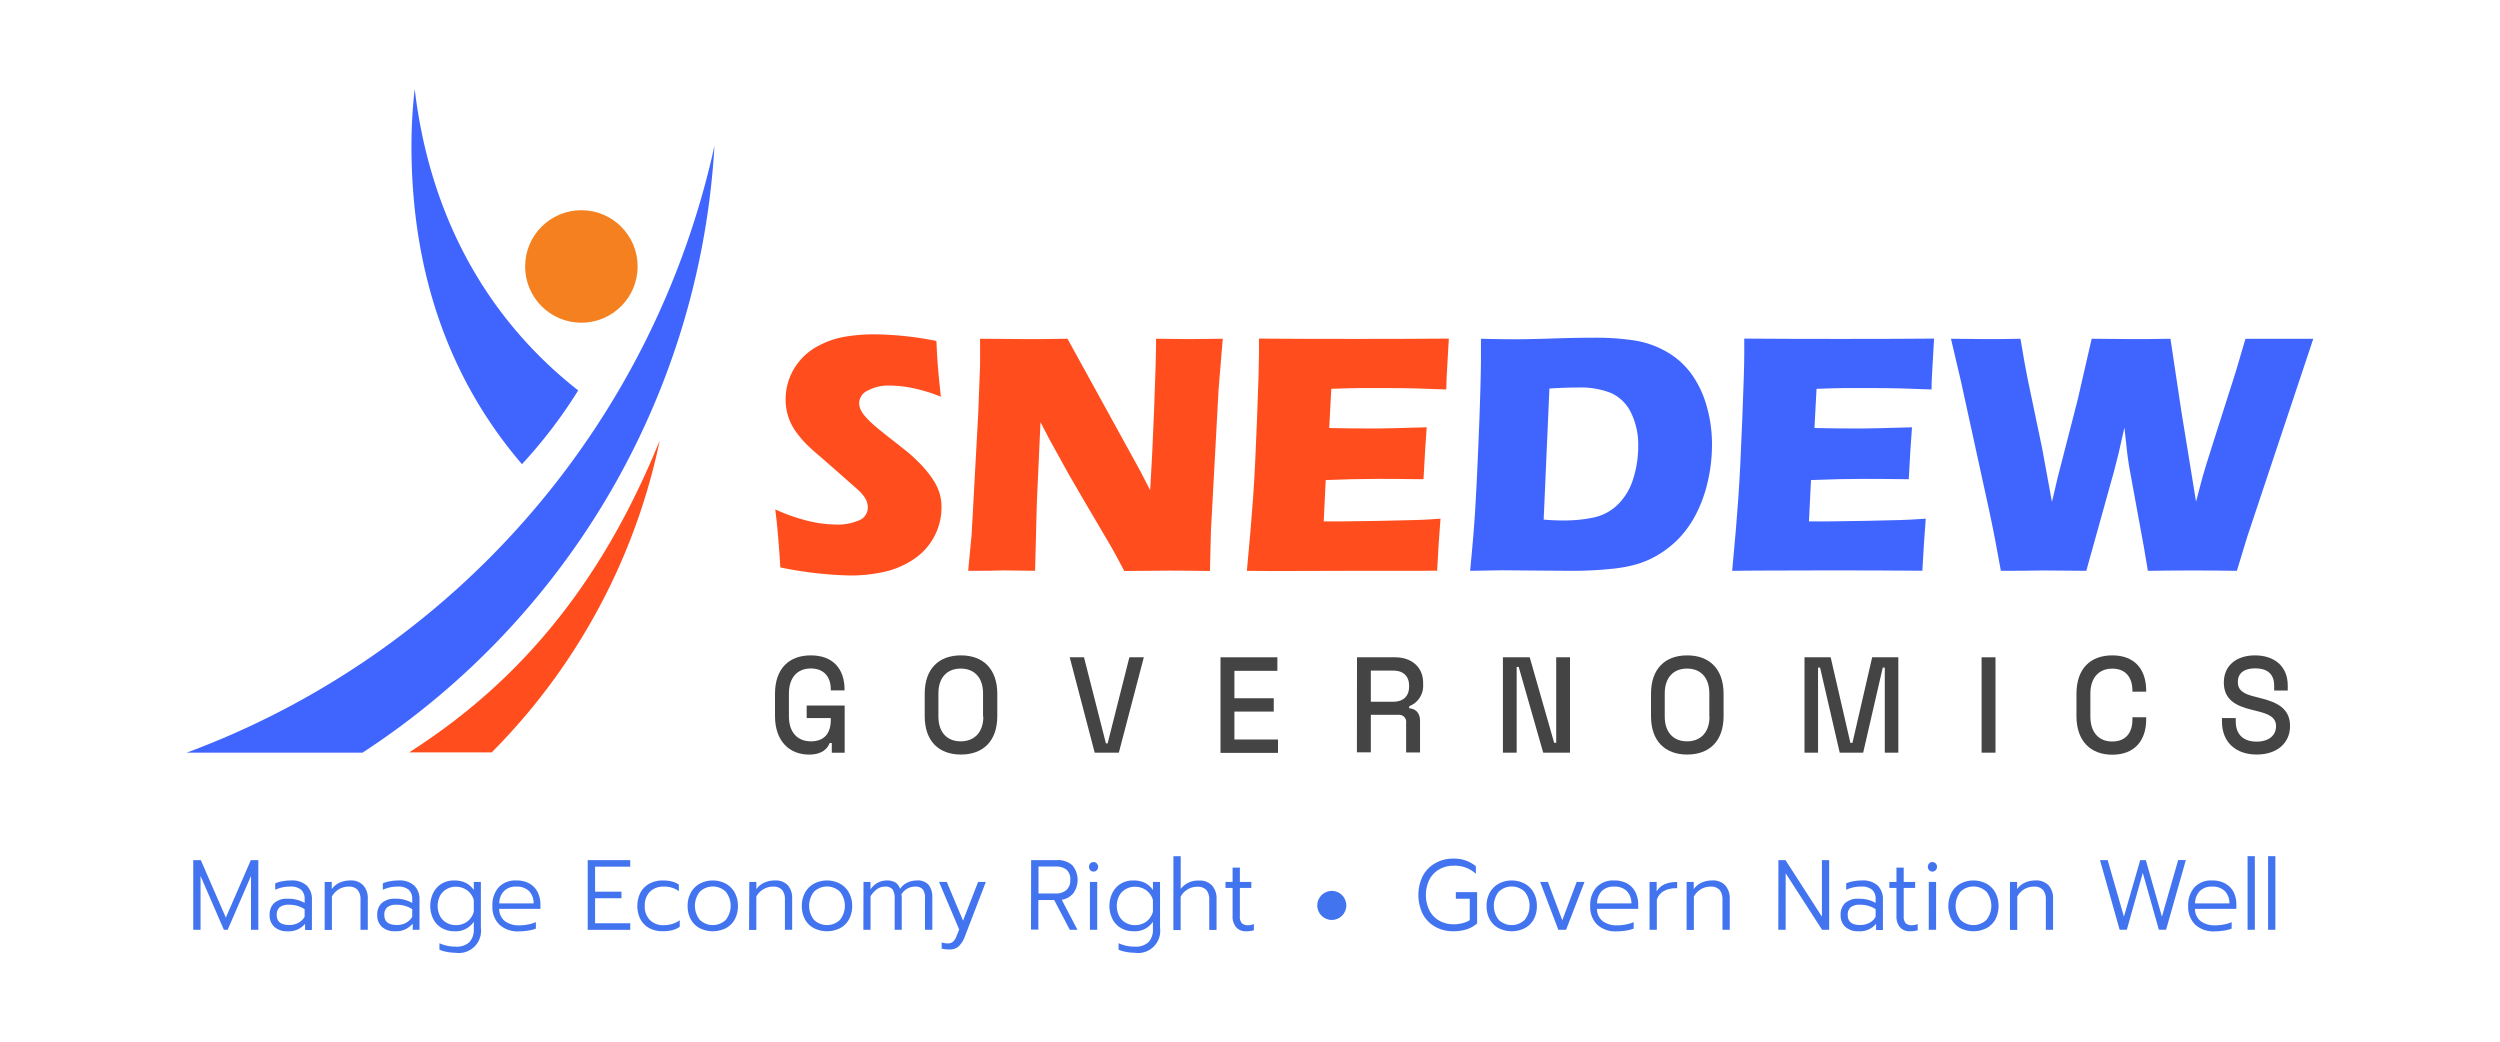
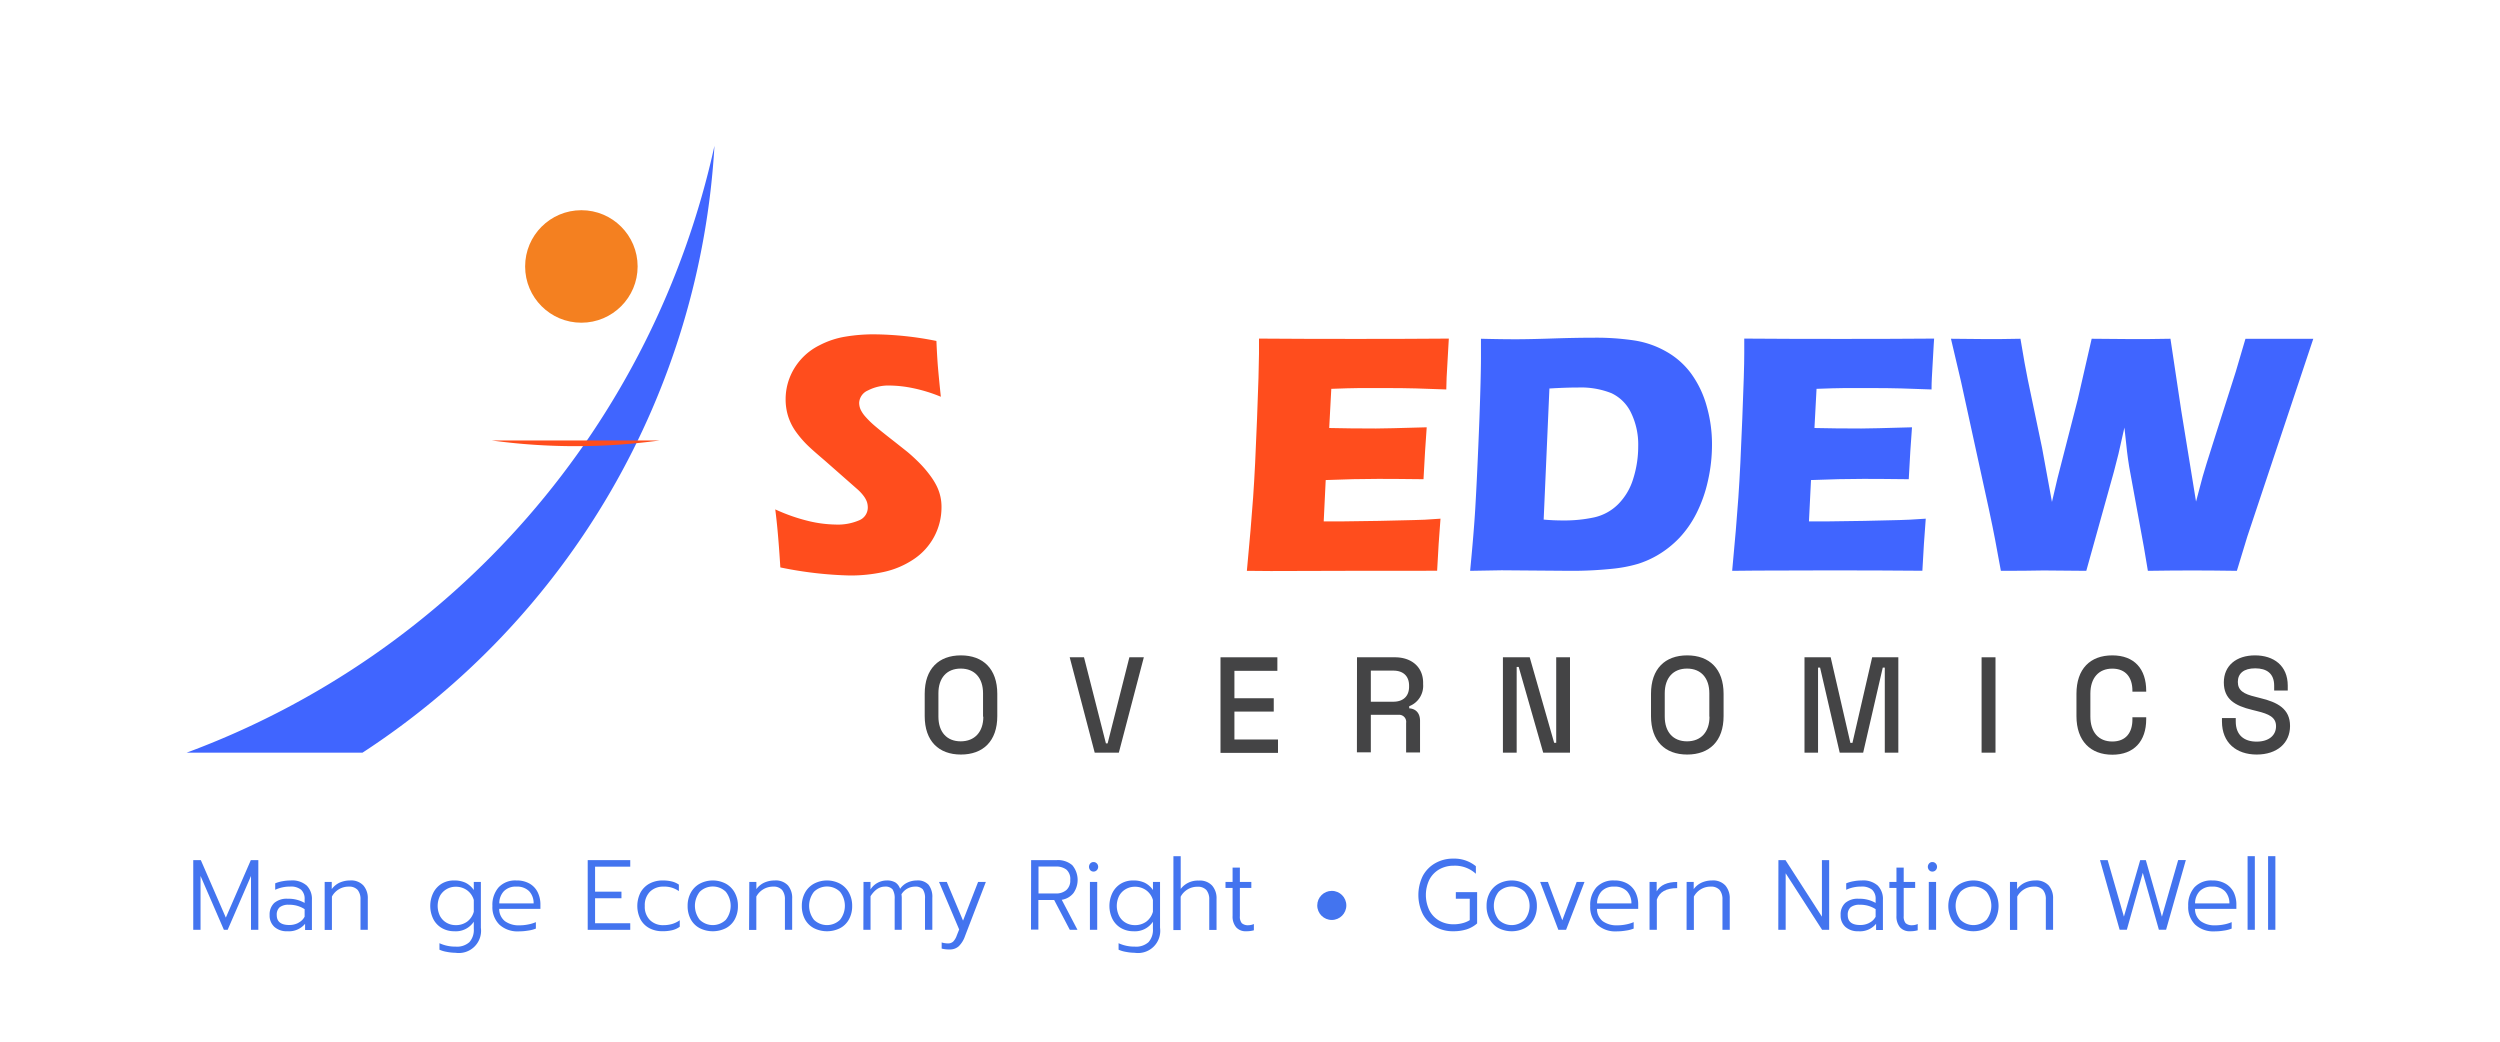
<svg xmlns="http://www.w3.org/2000/svg" id="Layer_1" data-name="Layer 1" viewBox="0 0 600 250">
  <defs>
    <style>.cls-1{fill:#ff4d1d;}.cls-2{fill:#4065ff;}.cls-3{fill:#444445;}.cls-4{fill:#f48020;}.cls-5{fill:#4374ef;}</style>
  </defs>
  <path class="cls-1" d="M187.28,136.18q-.53-8.7-1.22-13.93a43,43,0,0,0,8.16,2.84,29.44,29.44,0,0,0,6.28.8,12.94,12.94,0,0,0,5.66-1,3.31,3.31,0,0,0,2.11-3.09,4.44,4.44,0,0,0-.2-1.32,5.57,5.57,0,0,0-.78-1.43,11,11,0,0,0-1.64-1.74L198,110.58q-2.7-2.3-3.77-3.31a24.45,24.45,0,0,1-3.37-3.88,13.35,13.35,0,0,1-1.76-3.66,13.64,13.64,0,0,1-.55-3.94,14.19,14.19,0,0,1,.87-4.88,14.66,14.66,0,0,1,7.29-8.06,20.55,20.55,0,0,1,6.21-2.06,41.21,41.21,0,0,1,6.82-.55,78.69,78.69,0,0,1,15,1.59c.08,1.88.17,3.6.28,5.16s.37,4.31.78,8.23a36.91,36.91,0,0,0-6.86-2.1,28.67,28.67,0,0,0-5.35-.59,10.67,10.67,0,0,0-5.29,1.18,3.42,3.42,0,0,0-2.1,2.94,4.14,4.14,0,0,0,.32,1.59,7.26,7.26,0,0,0,1.23,1.82,22,22,0,0,0,2.37,2.29q1.47,1.25,4.61,3.69l2.94,2.33c.87.71,1.81,1.57,2.82,2.57a27.4,27.4,0,0,1,2.61,3,16.71,16.71,0,0,1,1.7,2.7,11.19,11.19,0,0,1,1.16,5.14,14.93,14.93,0,0,1-6.74,12.48,20.8,20.8,0,0,1-7.08,3,37.58,37.58,0,0,1-8.15.86A92.65,92.65,0,0,1,187.28,136.18Z" />
-   <path class="cls-1" d="M232.36,137l.82-8.58,1.59-29.07.45-11.72V81.3c4.23,0,8,.08,11.21.08,2.32,0,5.57,0,9.77-.08L273.64,113l2.4,4.65q.45-6.86.94-19.24t.48-17.11q5,.08,8,.08l8-.08-1,12.17-1.83,33.81-.25,9.76q-5.31-.09-9.93-.09-3.84,0-10.62.09c-1.42-2.67-2.46-4.61-3.14-5.8l-6.85-11.65q-3.39-5.72-6.24-11c-1.25-2.2-2.55-4.62-3.88-7.27l-.88,19.37-.42,16.3q-5.06-.09-7.7-.09Q238.52,137,232.36,137Z" />
  <path class="cls-1" d="M299.25,137q1-10.55,1.5-17.64t.94-18.89q.46-11.78.47-15.62l0-3.59q9.63.08,23.31.08,12.61,0,22.25-.08l-.08,1.34c0,.33-.09,1.51-.2,3.54l-.25,4.44c0,.95-.08,1.91-.08,2.89q-7.87-.33-13.23-.33l-7.94,0c-1.38,0-3.52.08-6.43.18l-.5,9.4c3.21.08,7,.12,11.23.12q2.3,0,12.17-.29-.4,5.24-.77,12.46c-4.71-.06-8.33-.08-10.86-.08q-5.62,0-12.61.28l-.48,9.92h4.69q2.09,0,8.61-.12l8.45-.2q1.88,0,6.28-.33-.49,6-.81,12.5Q334.9,137,323,137l-18,.05Z" />
  <path class="cls-2" d="M352.83,137q.9-9.31,1.23-14.91.49-8.32,1-21.56.36-10.12.37-14.5V81.3q4.77.12,8.24.12c2.24,0,5.16-.06,8.78-.18s7-.19,10.21-.19a61.41,61.41,0,0,1,9.59.66,22.31,22.31,0,0,1,7.69,2.69,18.86,18.86,0,0,1,6,5.35,24.33,24.33,0,0,1,3.67,7.74,33.15,33.15,0,0,1,1.27,9.12,39.26,39.26,0,0,1-1,8.89,32.86,32.86,0,0,1-2.73,7.69,25,25,0,0,1-4.1,5.9,24.11,24.11,0,0,1-5.37,4.23,23.07,23.07,0,0,1-4.54,2,33.43,33.43,0,0,1-6.25,1.19,93,93,0,0,1-10,.49l-16.5-.13Q358.05,136.91,352.83,137Zm17.65-12.3c1.5.14,3.06.21,4.7.21a33.88,33.88,0,0,0,7.42-.74,11.77,11.77,0,0,0,5.74-3.14,14.62,14.62,0,0,0,3.65-6.19,25.61,25.61,0,0,0,1.18-7.73A17.4,17.4,0,0,0,391.42,99a9.87,9.87,0,0,0-4.68-4.64A19.8,19.8,0,0,0,378.8,93q-2.94,0-6.94.24Z" />
  <path class="cls-2" d="M415.72,137q1-10.55,1.49-17.64t.94-18.89q.48-11.78.47-15.62l0-3.59q9.63.08,23.31.08,12.63,0,22.26-.08l-.09,1.34c0,.33-.09,1.51-.2,3.54l-.25,4.44c-.05.95-.08,1.91-.08,2.89q-7.87-.33-13.23-.33l-7.94,0c-1.37,0-3.52.08-6.43.18l-.5,9.4c3.22.08,7,.12,11.24.12q2.28,0,12.17-.29c-.28,3.49-.53,7.64-.78,12.46-4.71-.06-8.32-.08-10.85-.08q-5.64,0-12.61.28l-.49,9.92h4.69q2.08,0,8.61-.12l8.45-.2c1.25,0,3.35-.14,6.28-.33q-.48,6-.81,12.5-10-.09-21.85-.09l-18,.05Z" />
  <path class="cls-2" d="M480.21,137l-1.39-7.52c-.33-1.77-.84-4.24-1.52-7.43l-6.66-30.5L468.23,81.3q5.14.08,8.34.08c2.4,0,5.17,0,8.34-.08.73,4.43,1.32,7.69,1.75,9.76l3.44,16.45q1,5.31,2.37,12.95l1.34-5.72,4.85-18.87L502,81.3q5.6.08,9.47.08c2.81,0,5.95,0,9.44-.08l2.58,17.19,3.56,21.89,1.59-6c.3-1,.62-2.08.94-3.14s1-3.17,2-6.33l5-15.68,2.33-7.92c3.29,0,6,0,8.16,0,2.42,0,5.13,0,8.12,0l-15.83,47.45L536.85,137c-4.09-.06-7.65-.09-10.7-.09q-4.83,0-10.66.09l-.94-5.6L511,112c-.19-1.17-.36-2.37-.51-3.61s-.36-3.16-.63-5.78l-1.43,6.33c-.35,1.42-.72,2.85-1.1,4.29L500.71,137q-6.16-.09-10.25-.09Q486.13,137,480.21,137Z" />
-   <path class="cls-3" d="M186,171.87v-5.36c0-6,3.31-9.22,8.6-9.22s8.1,3.21,8.1,8.24v.16h-3.31v-.26c0-2.81-1.51-5-4.79-5s-5.26,2.26-5.26,6v5.49c0,3.73,1.95,6,5.29,6s4.76-2.09,4.76-5.16v-.43H193.6v-3h9.12v11.32h-3.09v-2.33h-.5c-.52,1.28-1.7,2.78-5,2.78C189.45,181.09,186,177.86,186,171.87Z" />
  <path class="cls-3" d="M221.93,171.87v-5.36c0-6,3.37-9.22,8.69-9.22s8.73,3.24,8.73,9.22v5.36c0,6-3.41,9.22-8.73,9.22S221.93,177.86,221.93,171.87Zm14,.13v-5.62c0-3.66-2-5.92-5.36-5.92s-5.35,2.26-5.35,5.92V172c0,3.67,2,5.92,5.35,5.92S236,175.67,236,172Z" />
  <path class="cls-3" d="M256.73,157.75h3.43l5.26,20.66h.41l5.22-20.66h3.47l-6,22.89h-5.79Z" />
  <path class="cls-3" d="M292.92,157.75h13.65V161H296.26v6.58h9.44v3.2h-9.44v6.7h10.46v3.21h-13.8Z" />
  <path class="cls-3" d="M325.68,157.75h9.1c4,0,6.77,2.35,6.77,6.11v.36a5.23,5.23,0,0,1-3.34,5.27V170c1.58.1,2.6,1.14,2.6,3v7.59h-3.34v-7.1a1.69,1.69,0,0,0-1.86-1.93H329v9h-3.34Zm8.72,10.66c2.39,0,3.78-1.34,3.78-3.6v-.26c0-2.22-1.33-3.6-3.78-3.6H329v7.46Z" />
  <path class="cls-3" d="M360.7,157.75h6.43L373,178.28h.49V157.75h3.31v22.89h-6.43l-5.88-20.57H364v20.57H360.7Z" />
  <path class="cls-3" d="M396.24,171.87v-5.36c0-6,3.37-9.22,8.69-9.22s8.73,3.24,8.73,9.22v5.36c0,6-3.41,9.22-8.73,9.22S396.24,177.86,396.24,171.87Zm14,.13v-5.62c0-3.66-2-5.92-5.35-5.92s-5.35,2.26-5.35,5.92V172c0,3.67,2,5.92,5.35,5.92S410.28,175.67,410.28,172Z" />
  <path class="cls-3" d="M433.08,157.75h6.28l4.73,20.53h.5l4.73-20.53h6.28v22.89h-3.25V160.23h-.49l-4.7,20.41h-5.63l-4.71-20.41h-.49v20.41h-3.25Z" />
  <path class="cls-3" d="M475.58,157.75h3.34v22.89h-3.34Z" />
  <path class="cls-3" d="M498.35,171.87v-5.36c0-6,3.31-9.22,8.6-9.22s8.14,3.24,8.14,8.53V166h-3.31v-.26c0-3.08-1.55-5.27-4.83-5.27s-5.26,2.26-5.26,6v5.49c0,3.73,1.95,6,5.26,6s4.83-2.19,4.83-5.26v-.56h3.31v.46c0,5.3-2.94,8.53-8.14,8.53S498.35,177.86,498.35,171.87Z" />
  <path class="cls-3" d="M533.27,173.15v-.82h3.31v.82c0,3.27,2,4.84,5,4.84s4.67-1.54,4.67-3.7-1.74-2.94-4.58-3.63l-1.15-.29c-4.17-1-6.8-2.58-6.8-6.6s3-6.48,7.48-6.48,7.86,2.45,7.86,7.26v1.18H545.8v-1.18c0-2.94-1.82-4.15-4.55-4.15s-4.17,1.21-4.17,3.27,1.45,2.91,4.2,3.56l1.15.3c4.18,1,7.18,2.58,7.18,6.7s-3.13,6.86-8,6.86S533.27,178.28,533.27,173.15Z" />
  <path class="cls-2" d="M171.47,35A201.33,201.33,0,0,1,44.79,180.64H87A186.66,186.66,0,0,0,171.47,35Z" />
-   <path class="cls-1" d="M158.34,105.71c-12.61,31-30.92,56.25-60.16,74.87H118A149.25,149.25,0,0,0,158.34,105.71Z" />
-   <path class="cls-2" d="M138.77,93.7c-22.43-17.59-35.71-42.52-39.24-72.34A119.74,119.74,0,0,0,98.75,35c0,29.66,8.65,55.56,26.52,76.4A117.3,117.3,0,0,0,138.77,93.7Z" />
+   <path class="cls-1" d="M158.34,105.71H118A149.25,149.25,0,0,0,158.34,105.71Z" />
  <circle class="cls-4" cx="139.53" cy="63.95" r="13.5" />
  <path class="cls-5" d="M46.38,206.43H48.2l6,13.8,6-13.8H62v16.72H60.24V210.23l-5.6,12.92h-.91l-5.6-12.92v12.92H46.38Z" />
  <path class="cls-5" d="M65.86,222.46a3.66,3.66,0,0,1-1.15-2.85,3.76,3.76,0,0,1,1.12-2.91,4.59,4.59,0,0,1,3.22-1,7.75,7.75,0,0,1,4.06,1v-.86a2.93,2.93,0,0,0-.84-2.3,3.85,3.85,0,0,0-2.65-.76,8.32,8.32,0,0,0-3.57.77V212a8,8,0,0,1,1.73-.5,10.78,10.78,0,0,1,2-.19,5.27,5.27,0,0,1,3.84,1.23A4.58,4.58,0,0,1,74.86,216v7.2H73.22v-1.49A5,5,0,0,1,69,223.5,4.42,4.42,0,0,1,65.86,222.46Zm5.76-1A3.4,3.4,0,0,0,73.11,220V218.2a6.69,6.69,0,0,0-1.76-.8,6.94,6.94,0,0,0-2-.26,3.41,3.41,0,0,0-2.24.61,2.36,2.36,0,0,0-.69,1.86c0,1.59,1,2.39,3,2.39A4.59,4.59,0,0,0,71.62,221.48Z" />
  <path class="cls-5" d="M77.92,211.67h1.7v1.72a4.82,4.82,0,0,1,1.94-1.58,6.12,6.12,0,0,1,2.44-.5,4,4,0,0,1,3.21,1.2,4.61,4.61,0,0,1,1.06,3.2v7.44H86.52v-7.27a3.48,3.48,0,0,0-.68-2.29,2.72,2.72,0,0,0-2.18-.8,4.5,4.5,0,0,0-4,2.39v8H77.92Z" />
-   <path class="cls-5" d="M91.68,222.46a3.66,3.66,0,0,1-1.14-2.85,3.75,3.75,0,0,1,1.11-2.91,4.59,4.59,0,0,1,3.22-1,7.75,7.75,0,0,1,4.06,1v-.86a2.93,2.93,0,0,0-.84-2.3,3.85,3.85,0,0,0-2.65-.76,8.28,8.28,0,0,0-3.56.77V212a7.77,7.77,0,0,1,1.72-.5,10.89,10.89,0,0,1,2-.19,5.26,5.26,0,0,1,3.83,1.23,4.58,4.58,0,0,1,1.25,3.41v7.2H99.05v-1.49a5.05,5.05,0,0,1-4.25,1.84A4.46,4.46,0,0,1,91.68,222.46Zm5.77-1A3.43,3.43,0,0,0,98.93,220V218.2a6.55,6.55,0,0,0-1.76-.8,6.94,6.94,0,0,0-2-.26,3.36,3.36,0,0,0-2.23.61,2.33,2.33,0,0,0-.7,1.86c0,1.59,1,2.39,3,2.39A4.66,4.66,0,0,0,97.45,221.48Z" />
  <path class="cls-5" d="M107.24,228.45a7.17,7.17,0,0,1-1.77-.52v-1.56a9.07,9.07,0,0,0,3.9.82,4.45,4.45,0,0,0,3.28-1.07,4.4,4.4,0,0,0,1.06-3.21v-1.7A5.17,5.17,0,0,1,109,223.5a5.84,5.84,0,0,1-2.93-.75,5.31,5.31,0,0,1-2.06-2.14,7.16,7.16,0,0,1,0-6.38,5.42,5.42,0,0,1,2-2.15,5.6,5.6,0,0,1,2.91-.77,6.39,6.39,0,0,1,2.79.54,5.17,5.17,0,0,1,2,1.76v-1.94h1.7v11a5.34,5.34,0,0,1-6.08,6A11.48,11.48,0,0,1,107.24,228.45Zm4.88-7.26a4.41,4.41,0,0,0,1.59-2.37V216a4.36,4.36,0,0,0-1.62-2.34,4.53,4.53,0,0,0-2.74-.84,4.23,4.23,0,0,0-2.19.59A4.18,4.18,0,0,0,105.6,215a5.51,5.51,0,0,0,0,4.84,4.1,4.1,0,0,0,1.56,1.61,4.32,4.32,0,0,0,2.19.58A4.54,4.54,0,0,0,112.12,221.19Z" />
  <path class="cls-5" d="M119.84,221.9a5.91,5.91,0,0,1-1.66-4.47,6.39,6.39,0,0,1,1.49-4.47,5.47,5.47,0,0,1,4.27-1.65,6.17,6.17,0,0,1,3.15.75,4.86,4.86,0,0,1,1.95,2.07,6.6,6.6,0,0,1,.66,3v1h-9.89a3.74,3.74,0,0,0,1.37,2.95,5.64,5.64,0,0,0,3.48,1,10.39,10.39,0,0,0,2.1-.21,8.39,8.39,0,0,0,1.85-.56v1.55a7.52,7.52,0,0,1-1.85.48,13.84,13.84,0,0,1-2.28.19A6.41,6.41,0,0,1,119.84,221.9Zm8.23-5.09a4.19,4.19,0,0,0-1.09-2.94,4.08,4.08,0,0,0-3.06-1.08,3.93,3.93,0,0,0-3,1.11,4.24,4.24,0,0,0-1.09,2.91Z" />
  <path class="cls-5" d="M141.05,206.43h10.21V208h-8.44v6h6.33v1.58h-6.33v6h8.44v1.58H141.05Z" />
  <path class="cls-5" d="M155.88,222.78a5.26,5.26,0,0,1-2.15-2.11,7.16,7.16,0,0,1,0-6.48,5.45,5.45,0,0,1,2.17-2.14,6.58,6.58,0,0,1,3.13-.74,9,9,0,0,1,2.2.24,5,5,0,0,1,1.7.76v1.56a6,6,0,0,0-3.74-1.08A4.45,4.45,0,0,0,156,214a4.55,4.55,0,0,0-1.25,3.42,4.5,4.5,0,0,0,1.25,3.41,4.39,4.39,0,0,0,3.17,1.21,7.58,7.58,0,0,0,2.16-.29,6.35,6.35,0,0,0,1.81-.89v1.56a5.08,5.08,0,0,1-1.78.82,9.51,9.51,0,0,1-2.35.25A6.52,6.52,0,0,1,155.88,222.78Z" />
  <path class="cls-5" d="M167.93,222.76a5.24,5.24,0,0,1-2.14-2.11,6.63,6.63,0,0,1-.76-3.22,6.5,6.5,0,0,1,.77-3.2,5.42,5.42,0,0,1,2.15-2.15,6.71,6.71,0,0,1,6.24,0,5.4,5.4,0,0,1,2.14,2.15,6.4,6.4,0,0,1,.77,3.2,6.52,6.52,0,0,1-.76,3.22,5.16,5.16,0,0,1-2.13,2.11,7,7,0,0,1-6.28,0Zm6.26-2a5.44,5.44,0,0,0,0-6.74,4.49,4.49,0,0,0-6.24,0,5.44,5.44,0,0,0,0,6.74,4.49,4.49,0,0,0,6.24,0Z" />
  <path class="cls-5" d="M179.83,211.67h1.7v1.72a4.76,4.76,0,0,1,1.94-1.58,6.09,6.09,0,0,1,2.44-.5,4,4,0,0,1,3.21,1.2,4.66,4.66,0,0,1,1,3.2v7.44h-1.74v-7.27a3.48,3.48,0,0,0-.68-2.29,2.73,2.73,0,0,0-2.18-.8,4.53,4.53,0,0,0-4,2.39v8h-1.74Z" />
  <path class="cls-5" d="M195.34,222.76a5.24,5.24,0,0,1-2.14-2.11,6.63,6.63,0,0,1-.76-3.22,6.5,6.5,0,0,1,.77-3.2,5.42,5.42,0,0,1,2.15-2.15,6.71,6.71,0,0,1,6.24,0,5.4,5.4,0,0,1,2.14,2.15,6.4,6.4,0,0,1,.78,3.2,6.53,6.53,0,0,1-.77,3.22,5.16,5.16,0,0,1-2.13,2.11,7,7,0,0,1-6.28,0Zm6.26-2a5.44,5.44,0,0,0,0-6.74,4.49,4.49,0,0,0-6.24,0,5.44,5.44,0,0,0,0,6.74,4.49,4.49,0,0,0,6.24,0Z" />
  <path class="cls-5" d="M207.24,211.67h1.68v1.79a4.65,4.65,0,0,1,3.88-2.15,3.89,3.89,0,0,1,2.12.5,2.84,2.84,0,0,1,1.1,1.51,4.38,4.38,0,0,1,1.8-1.52,5.27,5.27,0,0,1,2.22-.49,3.5,3.5,0,0,1,2.83,1.05,4.73,4.73,0,0,1,.89,3.11v7.68H222v-7.46a3.64,3.64,0,0,0-.53-2.25,2.37,2.37,0,0,0-1.9-.65,3.81,3.81,0,0,0-3.22,1.84,5.79,5.79,0,0,1,.07,1.1v7.42h-1.7v-7.42a4,4,0,0,0-.5-2.27,2.21,2.21,0,0,0-1.86-.67c-1.3,0-2.44.77-3.43,2.3v8.06h-1.72Z" />
  <path class="cls-5" d="M226,227.66v-1.48a3.48,3.48,0,0,0,.72.17,5,5,0,0,0,.78.07,1.79,1.79,0,0,0,1.25-.43,3.86,3.86,0,0,0,.86-1.43l.59-1.49-4.83-11.4h1.86l3.9,9.28,3.61-9.28h1.86l-5,13a6.24,6.24,0,0,1-1.49,2.42,3.12,3.12,0,0,1-2.21.78A7.08,7.08,0,0,1,226,227.66Z" />
  <path class="cls-5" d="M247.47,206.43h6.13a5.26,5.26,0,0,1,3.75,1.22,5.49,5.49,0,0,1,.27,6.7,4.47,4.47,0,0,1-2.8,1.6l3.77,7.2h-1.84L253,216h-3.79v7.11h-1.77Zm5.9,8a3.71,3.71,0,0,0,2.56-.82,3,3,0,0,0,.93-2.39,3,3,0,0,0-.92-2.51,4,4,0,0,0-2.57-.74h-4.13v6.46Z" />
  <path class="cls-5" d="M261.67,208.85a1.23,1.23,0,0,1,0-1.63,1.05,1.05,0,0,1,.78-.33,1.07,1.07,0,0,1,.78.33,1.17,1.17,0,0,1,0,1.63,1.07,1.07,0,0,1-.78.33A1.05,1.05,0,0,1,261.67,208.85Zm-.09,2.82h1.75v11.48h-1.75Z" />
  <path class="cls-5" d="M270.23,228.45a7.17,7.17,0,0,1-1.77-.52v-1.56a9.07,9.07,0,0,0,3.9.82,4.45,4.45,0,0,0,3.28-1.07,4.4,4.4,0,0,0,1.06-3.21v-1.7A5.17,5.17,0,0,1,272,223.5a5.84,5.84,0,0,1-2.93-.75,5.31,5.31,0,0,1-2.06-2.14,7.16,7.16,0,0,1,0-6.38,5.42,5.42,0,0,1,2-2.15,5.6,5.6,0,0,1,2.91-.77,6.36,6.36,0,0,1,2.79.54,5.17,5.17,0,0,1,2,1.76v-1.94h1.7v11a5.33,5.33,0,0,1-6.08,6A11.56,11.56,0,0,1,270.23,228.45Zm4.88-7.26a4.41,4.41,0,0,0,1.59-2.37V216a4.36,4.36,0,0,0-1.62-2.34,4.53,4.53,0,0,0-2.74-.84,4.23,4.23,0,0,0-2.19.59A4.09,4.09,0,0,0,268.6,215a5.42,5.42,0,0,0,0,4.84,4,4,0,0,0,1.55,1.61,4.32,4.32,0,0,0,2.19.58A4.54,4.54,0,0,0,275.11,221.19Z" />
  <path class="cls-5" d="M281.62,205.48h1.75v7.86a5.17,5.17,0,0,1,4.33-2,4,4,0,0,1,3.21,1.2,4.61,4.61,0,0,1,1.06,3.2v7.44h-1.75v-7.27a3.48,3.48,0,0,0-.68-2.29,2.72,2.72,0,0,0-2.18-.8,4.5,4.5,0,0,0-4,2.39v8h-1.75Z" />
  <path class="cls-5" d="M296.68,222.55a4,4,0,0,1-.86-2.73V213.1h-1.7v-1.43h1.7v-3.44h1.75v3.44h2.75v1.43h-2.75v6.77a2.44,2.44,0,0,0,.46,1.69,2.22,2.22,0,0,0,1.65.49,3.18,3.18,0,0,0,1.25-.29v1.51a6.55,6.55,0,0,1-1.86.23A3,3,0,0,1,296.68,222.55Z" />
  <path class="cls-5" d="M344.47,222.43a7.52,7.52,0,0,1-3-3.05,10.42,10.42,0,0,1,0-9.16,7.67,7.67,0,0,1,3-3.06,8.51,8.51,0,0,1,4.3-1.09,8.16,8.16,0,0,1,5.44,1.82v1.82a7.4,7.4,0,0,0-5.31-1.94,7,7,0,0,0-3.45.86,6.1,6.1,0,0,0-2.38,2.45,8.48,8.48,0,0,0,0,7.44,6,6,0,0,0,2.37,2.45,6.84,6.84,0,0,0,3.42.86,8.5,8.5,0,0,0,2.15-.27,6,6,0,0,0,1.73-.73v-5.14H349.4v-1.58h5.11v7.51a7.14,7.14,0,0,1-2.53,1.43,10.64,10.64,0,0,1-3.21.45A8.5,8.5,0,0,1,344.47,222.43Z" />
  <path class="cls-5" d="M359.67,222.76a5.16,5.16,0,0,1-2.13-2.11,6.52,6.52,0,0,1-.76-3.22,6.4,6.4,0,0,1,.77-3.2,5.4,5.4,0,0,1,2.14-2.15,6.71,6.71,0,0,1,6.24,0,5.42,5.42,0,0,1,2.15,2.15,6.5,6.5,0,0,1,.77,3.2,6.63,6.63,0,0,1-.76,3.22,5.24,5.24,0,0,1-2.14,2.11,7,7,0,0,1-6.28,0Zm6.26-2a5.44,5.44,0,0,0,0-6.74,4.49,4.49,0,0,0-6.24,0,5.44,5.44,0,0,0,0,6.74,4.49,4.49,0,0,0,6.24,0Z" />
  <path class="cls-5" d="M369.64,211.67h1.86l3.45,9.2,3.45-9.2h1.88l-4.42,11.48H374Z" />
  <path class="cls-5" d="M383.31,221.9a5.91,5.91,0,0,1-1.66-4.47,6.39,6.39,0,0,1,1.49-4.47,5.47,5.47,0,0,1,4.27-1.65,6.17,6.17,0,0,1,3.15.75,4.92,4.92,0,0,1,1.95,2.07,6.6,6.6,0,0,1,.66,3v1h-9.89a3.74,3.74,0,0,0,1.37,2.95,5.64,5.64,0,0,0,3.48,1,10.46,10.46,0,0,0,2.1-.21,8.39,8.39,0,0,0,1.85-.56v1.55a7.52,7.52,0,0,1-1.85.48,13.84,13.84,0,0,1-2.28.19A6.41,6.41,0,0,1,383.31,221.9Zm8.23-5.09a4.23,4.23,0,0,0-1.09-2.94,4.08,4.08,0,0,0-3.06-1.08,3.93,3.93,0,0,0-3,1.11,4.24,4.24,0,0,0-1.09,2.91Z" />
  <path class="cls-5" d="M395.89,211.67h1.71v2.25c.87-1.5,2.52-2.25,4.92-2.25v1.48q-3.94,0-4.88,2.75v7.25h-1.75Z" />
  <path class="cls-5" d="M404.79,211.67h1.7v1.72a4.82,4.82,0,0,1,1.94-1.58,6.12,6.12,0,0,1,2.44-.5,4,4,0,0,1,3.21,1.2,4.66,4.66,0,0,1,1.06,3.2v7.44h-1.75v-7.27a3.48,3.48,0,0,0-.68-2.29,2.72,2.72,0,0,0-2.18-.8,4.5,4.5,0,0,0-4,2.39v8h-1.75Z" />
  <path class="cls-5" d="M426.82,206.43h1.7L437.26,220V206.43H439v16.72h-1.7l-8.74-13.56v13.56h-1.77Z" />
  <path class="cls-5" d="M442.9,222.46a3.63,3.63,0,0,1-1.15-2.85,3.72,3.72,0,0,1,1.12-2.91,4.59,4.59,0,0,1,3.22-1,7.77,7.77,0,0,1,4.06,1v-.86a2.93,2.93,0,0,0-.84-2.3,3.88,3.88,0,0,0-2.66-.76,8.31,8.31,0,0,0-3.56.77V212a8,8,0,0,1,1.73-.5,10.78,10.78,0,0,1,2-.19,5.27,5.27,0,0,1,3.84,1.23A4.58,4.58,0,0,1,451.9,216v7.2h-1.64v-1.49A5,5,0,0,1,446,223.5,4.42,4.42,0,0,1,442.9,222.46Zm5.76-1a3.4,3.4,0,0,0,1.49-1.44V218.2a6.69,6.69,0,0,0-1.76-.8,7,7,0,0,0-2-.26,3.39,3.39,0,0,0-2.24.61,2.36,2.36,0,0,0-.69,1.86c0,1.59,1,2.39,2.95,2.39A4.62,4.62,0,0,0,448.66,221.48Z" />
  <path class="cls-5" d="M456,222.55a4,4,0,0,1-.85-2.73V213.1h-1.7v-1.43h1.7v-3.44h1.74v3.44h2.75v1.43h-2.75v6.77a2.49,2.49,0,0,0,.46,1.69,2.22,2.22,0,0,0,1.65.49,3.14,3.14,0,0,0,1.25-.29v1.51a6.55,6.55,0,0,1-1.86.23A3,3,0,0,1,456,222.55Z" />
  <path class="cls-5" d="M463,208.85a1.2,1.2,0,0,1,0-1.63,1,1,0,0,1,.77-.33,1.07,1.07,0,0,1,.79.33,1.17,1.17,0,0,1,0,1.63,1.07,1.07,0,0,1-.79.33A1,1,0,0,1,463,208.85Zm-.09,2.82h1.75v11.48H462.9Z" />
  <path class="cls-5" d="M470.49,222.76a5.28,5.28,0,0,1-2.13-2.11,7.12,7.12,0,0,1,0-6.42,5.4,5.4,0,0,1,2.14-2.15,6.71,6.71,0,0,1,6.24,0,5.42,5.42,0,0,1,2.15,2.15,7.12,7.12,0,0,1,0,6.42,5.28,5.28,0,0,1-2.13,2.11,7.05,7.05,0,0,1-6.29,0Zm6.26-2a5.44,5.44,0,0,0,0-6.74,4.49,4.49,0,0,0-6.24,0,5.48,5.48,0,0,0,0,6.74,4.49,4.49,0,0,0,6.24,0Z" />
  <path class="cls-5" d="M482.39,211.67h1.71v1.72a4.7,4.7,0,0,1,1.94-1.58,6,6,0,0,1,2.43-.5,4.08,4.08,0,0,1,3.22,1.2,4.66,4.66,0,0,1,1.05,3.2v7.44H491v-7.27a3.42,3.42,0,0,0-.68-2.29,2.72,2.72,0,0,0-2.18-.8,4.5,4.5,0,0,0-4,2.39v8h-1.75Z" />
  <path class="cls-5" d="M504,206.43h1.84l3.9,13.56,3.91-13.56H515L518.86,220l3.9-13.58h1.84l-4.74,16.72h-1.73l-3.86-13.66-3.83,13.66h-1.73Z" />
  <path class="cls-5" d="M526.83,221.9a5.91,5.91,0,0,1-1.66-4.47,6.44,6.44,0,0,1,1.49-4.47,5.47,5.47,0,0,1,4.27-1.65,6.17,6.17,0,0,1,3.15.75,4.94,4.94,0,0,1,2,2.07,6.73,6.73,0,0,1,.65,3v1H526.8a3.74,3.74,0,0,0,1.37,2.95,5.65,5.65,0,0,0,3.49,1,10.36,10.36,0,0,0,2.09-.21,8.39,8.39,0,0,0,1.85-.56v1.55a7.52,7.52,0,0,1-1.85.48,13.67,13.67,0,0,1-2.28.19A6.43,6.43,0,0,1,526.83,221.9Zm8.23-5.09a4.19,4.19,0,0,0-1.09-2.94,4.08,4.08,0,0,0-3.06-1.08,3.93,3.93,0,0,0-3,1.11,4.24,4.24,0,0,0-1.09,2.91Z" />
  <path class="cls-5" d="M539.42,205.48h1.74v17.67h-1.74Z" />
  <path class="cls-5" d="M544.34,205.48h1.75v17.67h-1.75Z" />
  <circle class="cls-5" cx="319.63" cy="217.3" r="3.49" />
</svg>